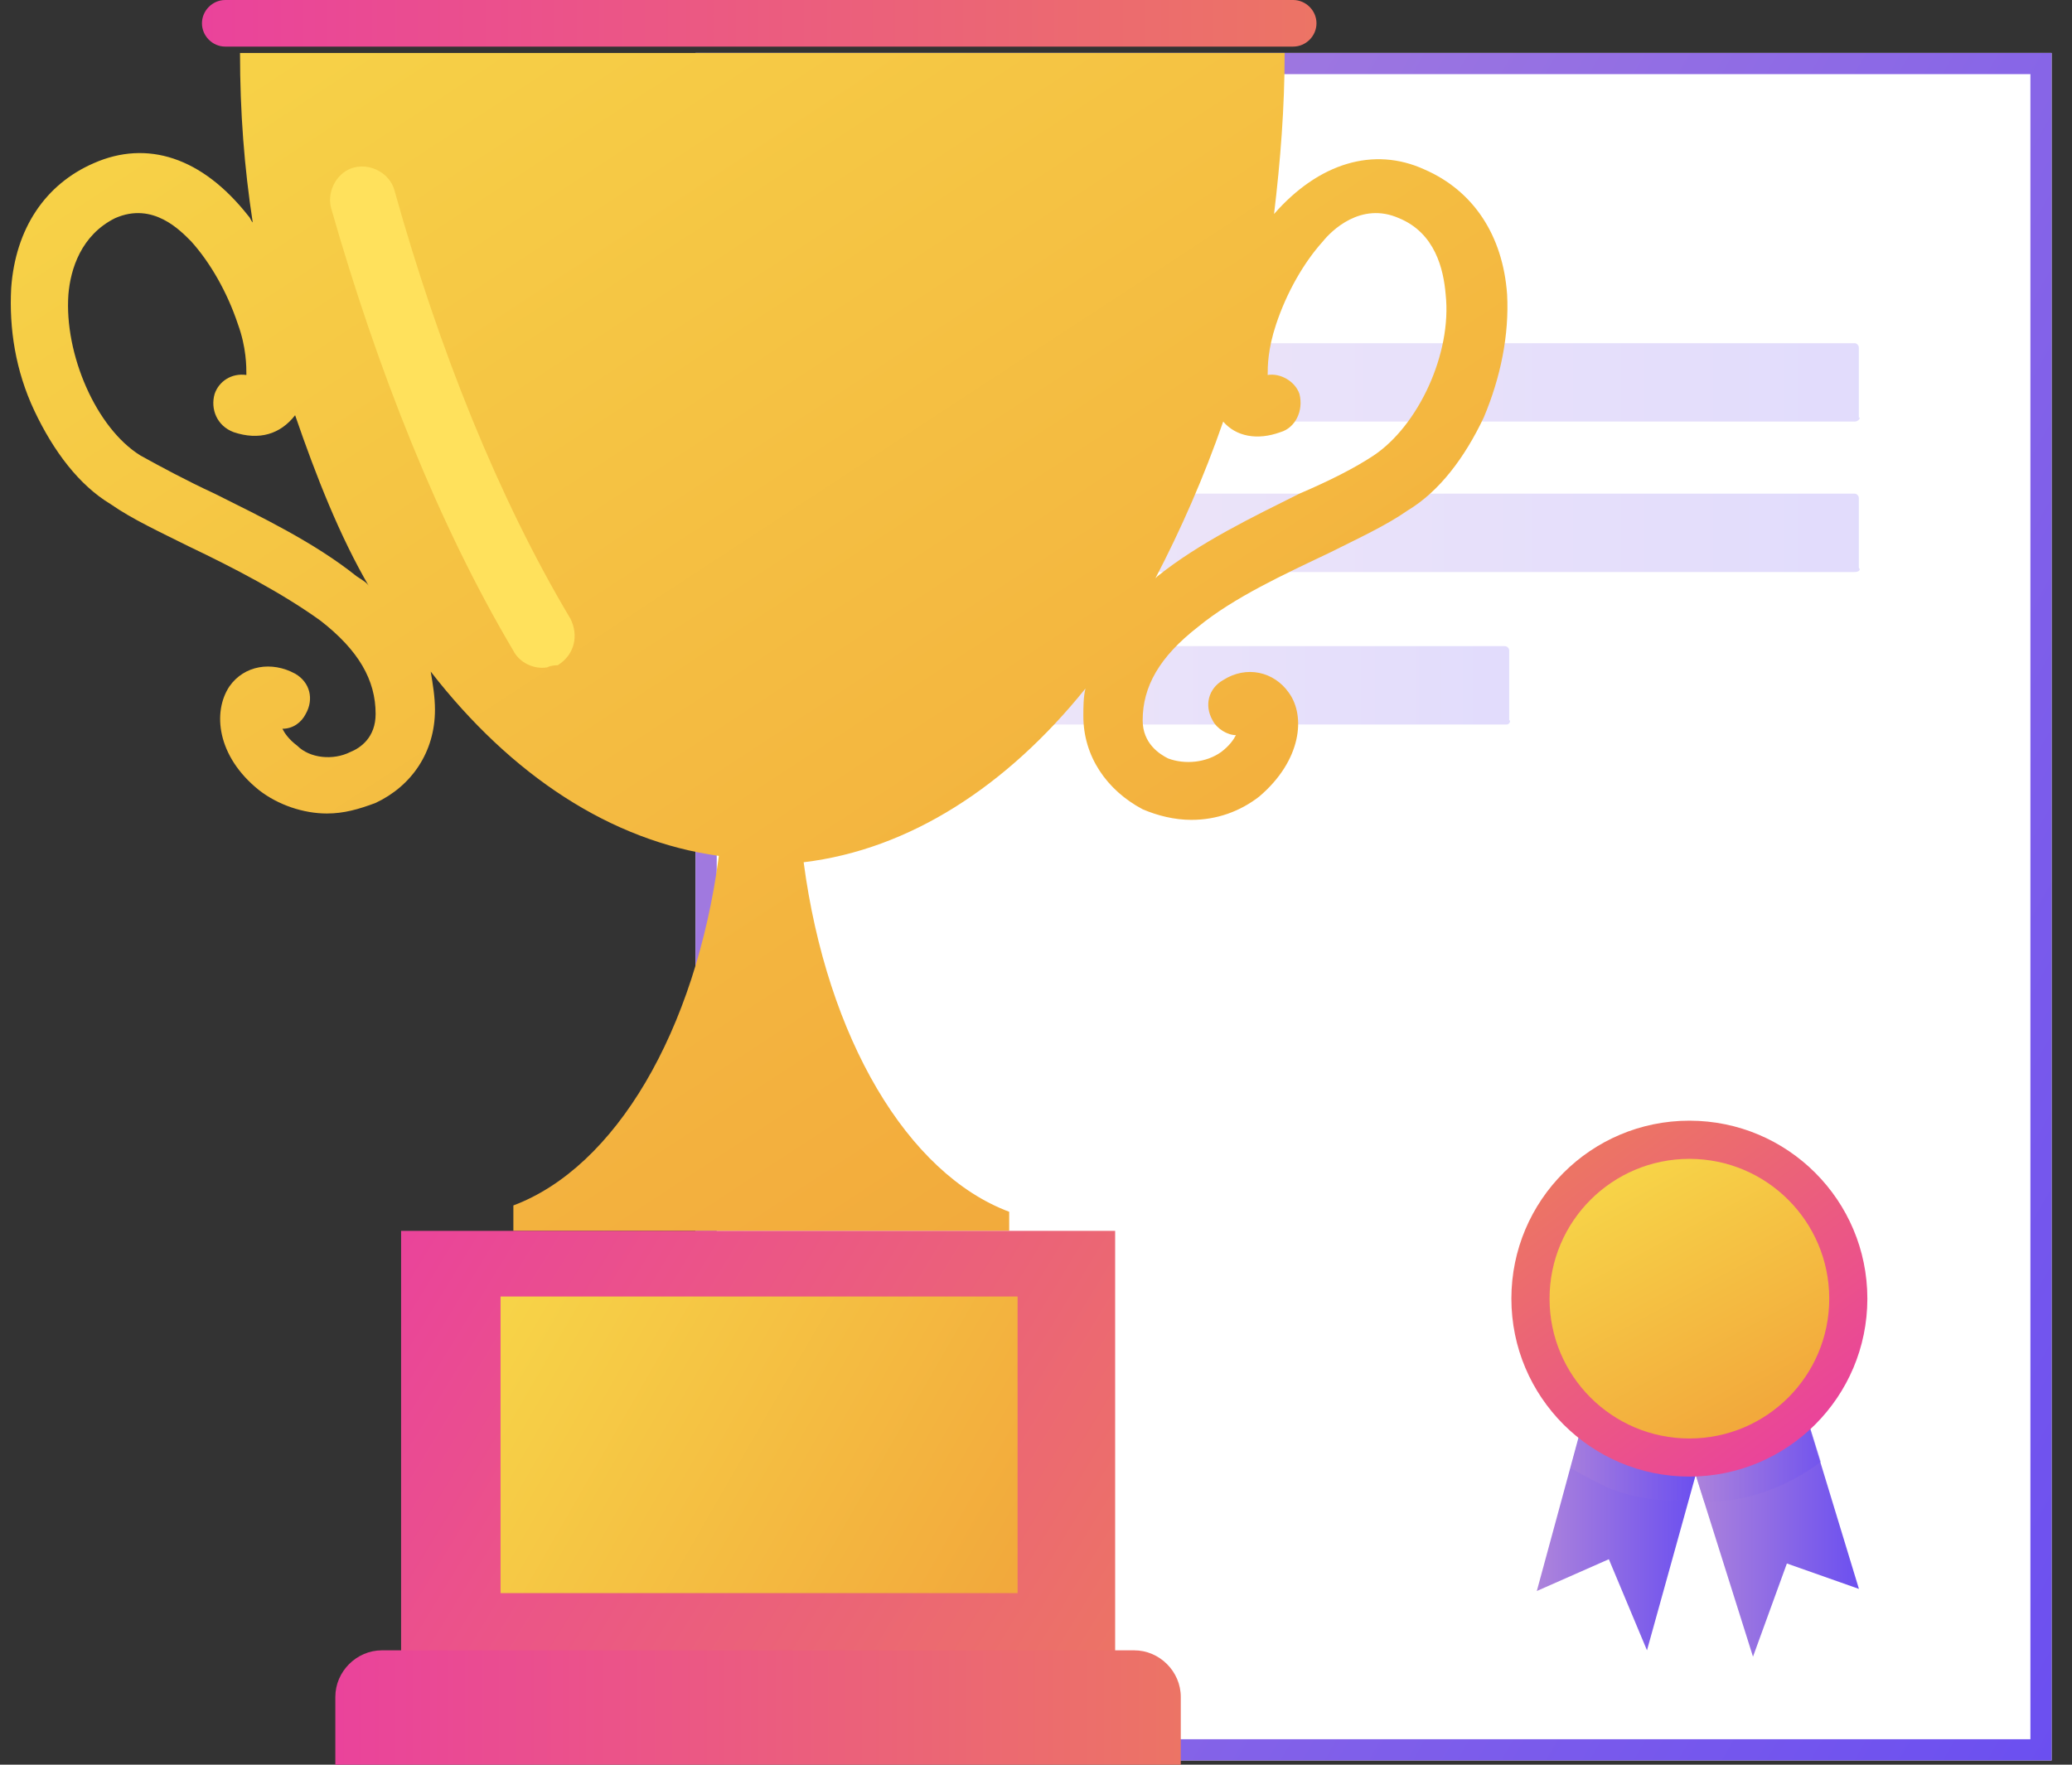
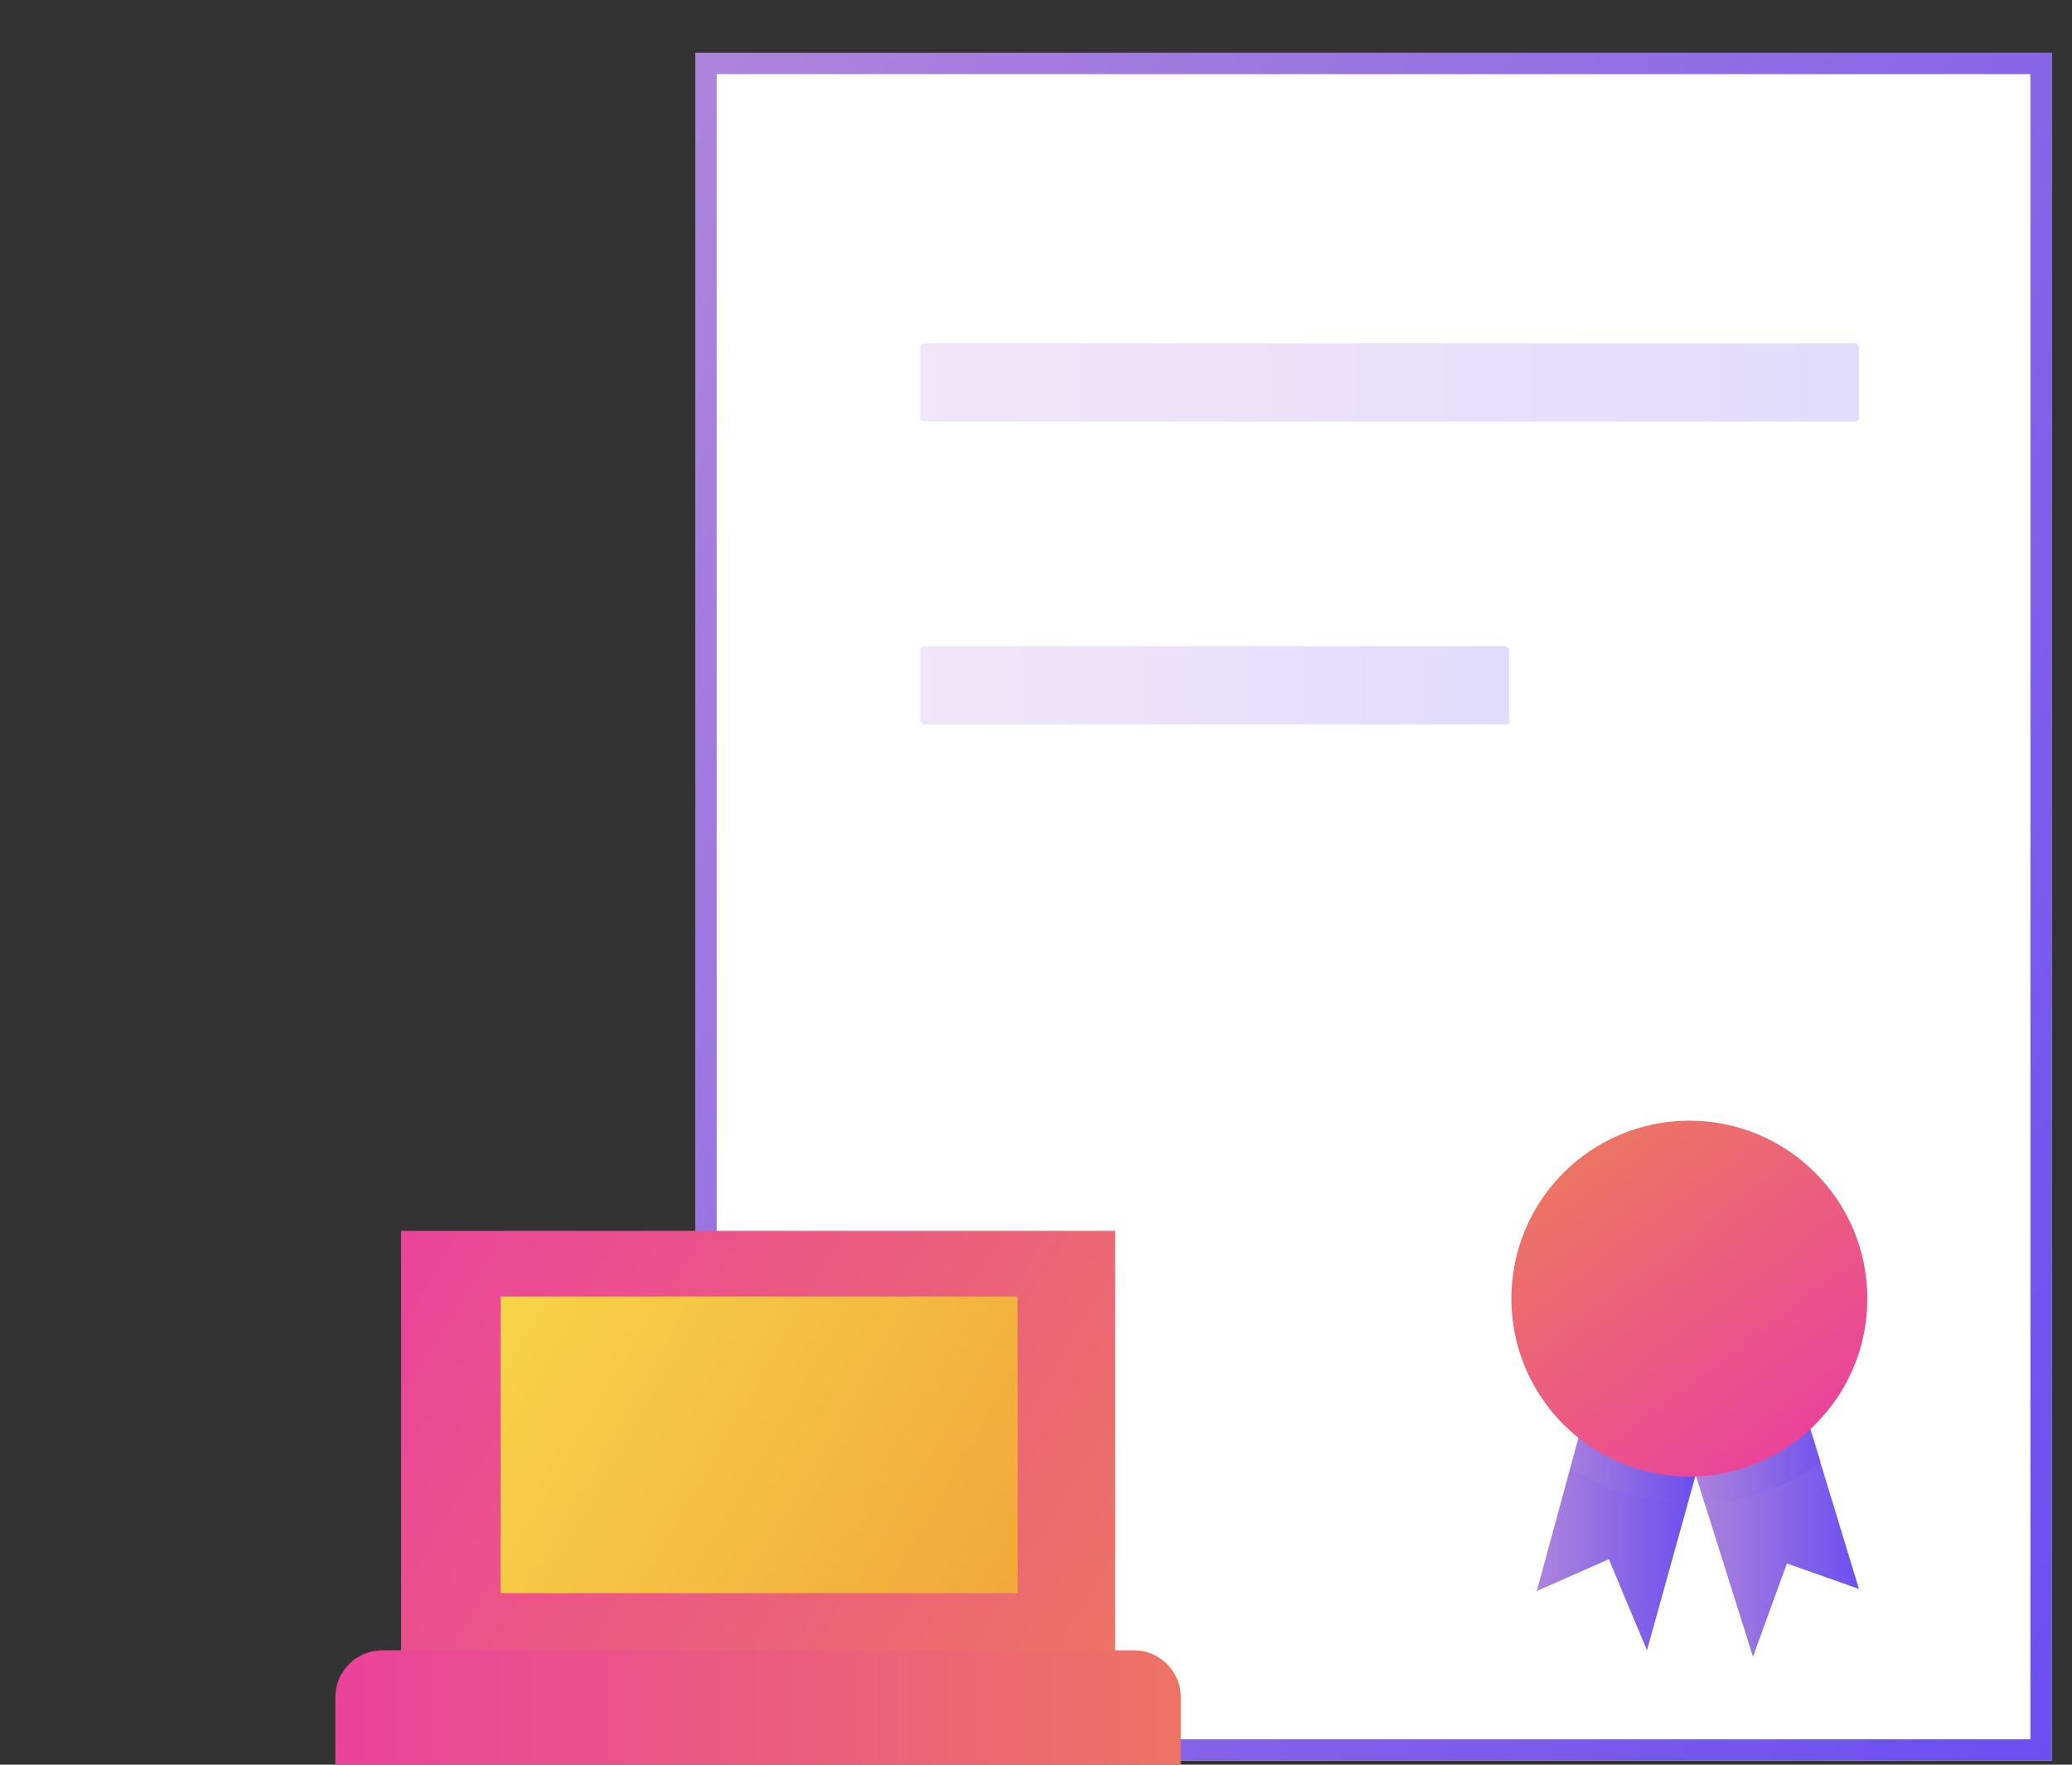
<svg xmlns="http://www.w3.org/2000/svg" width="81" height="69" viewBox="0 0 81 69" fill="none">
  <rect x="0" y="0" width="81" height="69" fill="#333333" stroke="none" />
  <path d="M80.203 2.07H27.189V68.834H80.203V2.07Z" fill="white" />
  <path d="M79.374 2.899V68.005H28.018V2.899H79.374ZM80.203 2.07H27.189V68.834H80.203V2.07Z" fill="url(#paint0_linear)" />
  <path opacity="0.2" d="M72.5 16.484H36.136C36.053 16.484 35.971 16.401 35.971 16.318V13.585C35.971 13.502 36.053 13.419 36.136 13.419H72.5C72.583 13.419 72.666 13.502 72.666 13.585V16.318C72.749 16.318 72.666 16.484 72.5 16.484Z" fill="url(#paint1_linear)" />
-   <path opacity="0.2" d="M72.5 22.366H36.136C36.053 22.366 35.971 22.283 35.971 22.2V19.467C35.971 19.384 36.053 19.301 36.136 19.301H72.5C72.583 19.301 72.666 19.384 72.666 19.467V22.2C72.749 22.283 72.666 22.366 72.5 22.366Z" fill="url(#paint2_linear)" />
  <path opacity="0.2" d="M58.916 28.328H36.136C36.053 28.328 35.971 28.246 35.971 28.163V25.429C35.971 25.346 36.053 25.264 36.136 25.264H58.833C58.916 25.264 58.998 25.346 58.998 25.429V28.163C59.081 28.163 58.998 28.328 58.916 28.328Z" fill="url(#paint3_linear)" />
-   <path d="M39.452 48.375V47.381C35.475 45.89 32.328 40.589 31.417 33.714C35.558 33.217 39.369 30.732 42.434 26.921C42.351 27.253 42.351 27.667 42.351 27.998C42.351 29.572 43.262 30.897 44.67 31.643C45.25 31.891 45.912 32.057 46.575 32.057C47.569 32.057 48.48 31.726 49.226 31.146C50.882 29.738 51.048 27.998 50.385 27.087C49.806 26.259 48.729 26.01 47.818 26.59C47.238 26.921 47.072 27.584 47.403 28.164C47.569 28.495 47.983 28.744 48.315 28.744C48.232 28.909 48.066 29.158 47.735 29.406C47.155 29.82 46.327 29.903 45.664 29.655C45.333 29.489 44.67 29.075 44.67 28.164C44.67 26.838 45.333 25.679 46.824 24.519C48.232 23.359 50.22 22.448 51.959 21.62C53.119 21.04 54.196 20.543 55.024 19.963C56.267 19.218 57.261 17.892 58.006 16.319C58.669 14.745 59 13.088 58.917 11.514C58.752 9.195 57.592 7.455 55.687 6.627C53.699 5.716 51.545 6.379 49.806 8.367C50.054 6.296 50.22 4.225 50.22 2.071H9.383C9.383 4.391 9.549 6.544 9.88 8.698C9.797 8.615 9.797 8.532 9.714 8.449C7.892 6.13 5.738 5.467 3.668 6.379C1.762 7.207 0.603 8.946 0.437 11.266C0.354 12.84 0.603 14.496 1.348 16.07C2.094 17.644 3.088 18.969 4.33 19.715C5.159 20.295 6.235 20.792 7.395 21.371C9.135 22.2 11.04 23.194 12.531 24.27C14.022 25.43 14.684 26.59 14.684 27.915C14.684 28.826 14.105 29.241 13.69 29.406C13.028 29.738 12.117 29.655 11.62 29.158C11.288 28.909 11.123 28.661 11.04 28.495C11.454 28.495 11.785 28.247 11.951 27.915C12.282 27.335 12.117 26.673 11.537 26.341C10.626 25.844 9.549 26.01 8.969 26.838C8.306 27.832 8.472 29.572 10.129 30.897C10.874 31.477 11.868 31.808 12.779 31.808C13.442 31.808 14.022 31.643 14.684 31.394C16.093 30.732 17.004 29.406 17.004 27.75C17.004 27.253 16.921 26.756 16.838 26.259C19.986 30.317 23.879 32.885 28.103 33.465C27.192 40.34 24.044 45.642 20.069 47.133V48.127H39.452V48.375ZM13.939 22.531C12.282 21.206 10.211 20.212 8.389 19.301C7.312 18.804 6.235 18.224 5.49 17.81C3.75 16.733 2.508 13.834 2.674 11.514C2.756 10.52 3.171 9.195 4.496 8.532C5.987 7.87 7.064 9.029 7.478 9.443C8.223 10.272 8.886 11.431 9.3 12.674C9.632 13.585 9.632 14.331 9.632 14.662C9.052 14.579 8.555 14.91 8.389 15.407C8.223 15.987 8.472 16.65 9.135 16.898C10.129 17.23 10.957 16.981 11.537 16.236C12.365 18.638 13.276 20.957 14.436 22.945C14.353 22.78 14.187 22.697 13.939 22.531ZM53.699 17.81C52.953 18.307 51.959 18.804 50.8 19.301C48.977 20.212 46.906 21.206 45.25 22.531L45.167 22.614C46.161 20.709 47.072 18.638 47.818 16.484C48.315 17.064 49.143 17.23 50.054 16.898C50.634 16.733 50.965 16.07 50.8 15.407C50.634 14.91 50.054 14.579 49.557 14.662C49.557 14.331 49.557 13.668 49.888 12.674C50.303 11.431 50.965 10.272 51.711 9.443C52.042 9.029 53.202 7.87 54.693 8.532C56.101 9.112 56.432 10.52 56.515 11.514C56.764 13.834 55.438 16.65 53.699 17.81Z" fill="url(#paint4_linear)" />
  <path d="M43.594 48.127H15.68V65.853H43.594V48.127Z" fill="url(#paint5_linear)" />
  <path d="M39.78 50.694H19.568V62.291H39.78V50.694Z" fill="url(#paint6_linear)" />
  <path d="M46.243 69.001H13.109V66.35C13.109 65.356 13.938 64.528 14.932 64.528H44.337C45.331 64.528 46.16 65.356 46.16 66.35V69.001H46.243Z" fill="url(#paint7_linear)" />
-   <path d="M21.388 26.095C20.891 26.178 20.311 25.929 20.062 25.432C17.163 20.545 14.761 14.498 12.939 8.12C12.773 7.457 13.187 6.712 13.85 6.546C14.513 6.381 15.258 6.795 15.424 7.457C17.163 13.67 19.483 19.468 22.299 24.19C22.63 24.852 22.465 25.598 21.802 26.012C21.719 26.012 21.553 26.012 21.388 26.095Z" fill="#FFE15C" />
-   <path d="M50.554 1.822H8.806C8.309 1.822 7.895 1.408 7.895 0.911C7.895 0.414 8.309 0 8.806 0H50.554C51.051 0 51.465 0.414 51.465 0.911C51.465 1.408 51.051 1.822 50.554 1.822Z" fill="url(#paint8_linear)" />
  <path d="M70.351 54.506C69.689 56.825 67.866 57.985 66.127 57.157L68.529 64.777L69.854 61.133L72.671 62.127L70.351 54.506Z" fill="url(#paint9_linear)" />
  <path d="M63.971 57.073C63.143 56.576 62.48 55.665 62.149 54.588L60.078 62.209L62.894 60.966L64.385 64.528L66.456 57.073C65.545 57.487 64.717 57.57 63.971 57.073Z" fill="url(#paint10_linear)" />
  <path opacity="0.5" d="M66.624 58.73C68.281 58.73 69.854 58.151 71.18 57.157L70.351 54.506C69.689 56.825 67.866 57.985 66.127 57.157L66.624 58.73Z" fill="url(#paint11_linear)" />
  <path opacity="0.5" d="M63.972 57.073C63.144 56.576 62.481 55.665 62.15 54.588L61.404 57.404C61.819 57.653 62.316 57.901 62.812 58.15C63.806 58.564 64.883 58.73 65.96 58.647L66.374 56.99C65.546 57.487 64.718 57.57 63.972 57.073Z" fill="url(#paint12_linear)" />
  <path d="M66.042 57.735C69.885 57.735 73 54.62 73 50.777C73 46.934 69.885 43.819 66.042 43.819C62.199 43.819 59.084 46.934 59.084 50.777C59.084 54.62 62.199 57.735 66.042 57.735Z" fill="url(#paint13_linear)" />
-   <path d="M66.043 56.245C69.062 56.245 71.51 53.798 71.51 50.779C71.51 47.759 69.062 45.312 66.043 45.312C63.024 45.312 60.576 47.759 60.576 50.779C60.576 53.798 63.024 56.245 66.043 56.245Z" fill="url(#paint14_linear)" />
  <defs>
    <linearGradient id="paint0_linear" x1="19.349" y1="15.723" x2="88.062" y2="55.286" gradientUnits="userSpaceOnUse">
      <stop stop-color="#AE84DB" />
      <stop offset="1" stop-color="#6B4FF0" />
    </linearGradient>
    <linearGradient id="paint1_linear" x1="35.961" y1="14.861" x2="72.745" y2="14.861" gradientUnits="userSpaceOnUse">
      <stop stop-color="#AE84DB" />
      <stop offset="1" stop-color="#6B4FF0" />
    </linearGradient>
    <linearGradient id="paint2_linear" x1="35.961" y1="20.786" x2="72.745" y2="20.786" gradientUnits="userSpaceOnUse">
      <stop stop-color="#AE84DB" />
      <stop offset="1" stop-color="#6B4FF0" />
    </linearGradient>
    <linearGradient id="paint3_linear" x1="35.961" y1="26.708" x2="59.094" y2="26.708" gradientUnits="userSpaceOnUse">
      <stop stop-color="#AE84DB" />
      <stop offset="1" stop-color="#6B4FF0" />
    </linearGradient>
    <linearGradient id="paint4_linear" x1="16.259" y1="-6.391" x2="49.206" y2="43.933" gradientUnits="userSpaceOnUse">
      <stop stop-color="#F7D448" />
      <stop offset="1" stop-color="#F2A93C" />
    </linearGradient>
    <linearGradient id="paint5_linear" x1="15.205" y1="48.152" x2="43.489" y2="65.454" gradientUnits="userSpaceOnUse">
      <stop stop-color="#EA439B" />
      <stop offset="1" stop-color="#EC7465" />
    </linearGradient>
    <linearGradient id="paint6_linear" x1="19.467" y1="50.612" x2="39.326" y2="62.046" gradientUnits="userSpaceOnUse">
      <stop stop-color="#F7D448" />
      <stop offset="1" stop-color="#F2A93C" />
    </linearGradient>
    <linearGradient id="paint7_linear" x1="13.104" y1="66.758" x2="46.206" y2="66.758" gradientUnits="userSpaceOnUse">
      <stop stop-color="#EA439B" />
      <stop offset="1" stop-color="#EC7465" />
    </linearGradient>
    <linearGradient id="paint8_linear" x1="7.87" y1="0.916" x2="51.447" y2="0.916" gradientUnits="userSpaceOnUse">
      <stop stop-color="#EA439B" />
      <stop offset="1" stop-color="#EC7465" />
    </linearGradient>
    <linearGradient id="paint9_linear" x1="66.161" y1="59.63" x2="72.752" y2="59.63" gradientUnits="userSpaceOnUse">
      <stop stop-color="#AE84DB" />
      <stop offset="1" stop-color="#6B4FF0" />
    </linearGradient>
    <linearGradient id="paint10_linear" x1="60.005" y1="59.605" x2="66.319" y2="59.605" gradientUnits="userSpaceOnUse">
      <stop stop-color="#AE84DB" />
      <stop offset="1" stop-color="#6B4FF0" />
    </linearGradient>
    <linearGradient id="paint11_linear" x1="66.161" y1="56.627" x2="71.192" y2="56.627" gradientUnits="userSpaceOnUse">
      <stop stop-color="#AE84DB" />
      <stop offset="1" stop-color="#6B4FF0" />
    </linearGradient>
    <linearGradient id="paint12_linear" x1="61.312" y1="56.683" x2="66.32" y2="56.683" gradientUnits="userSpaceOnUse">
      <stop stop-color="#AE84DB" />
      <stop offset="1" stop-color="#6B4FF0" />
    </linearGradient>
    <linearGradient id="paint13_linear" x1="70.343" y1="56.502" x2="62.107" y2="45.454" gradientUnits="userSpaceOnUse">
      <stop stop-color="#EA439B" />
      <stop offset="1" stop-color="#EC7465" />
    </linearGradient>
    <linearGradient id="paint14_linear" x1="63.393" y1="45.846" x2="68.549" y2="55.354" gradientUnits="userSpaceOnUse">
      <stop stop-color="#F7D448" />
      <stop offset="1" stop-color="#F2A93C" />
    </linearGradient>
  </defs>
</svg>